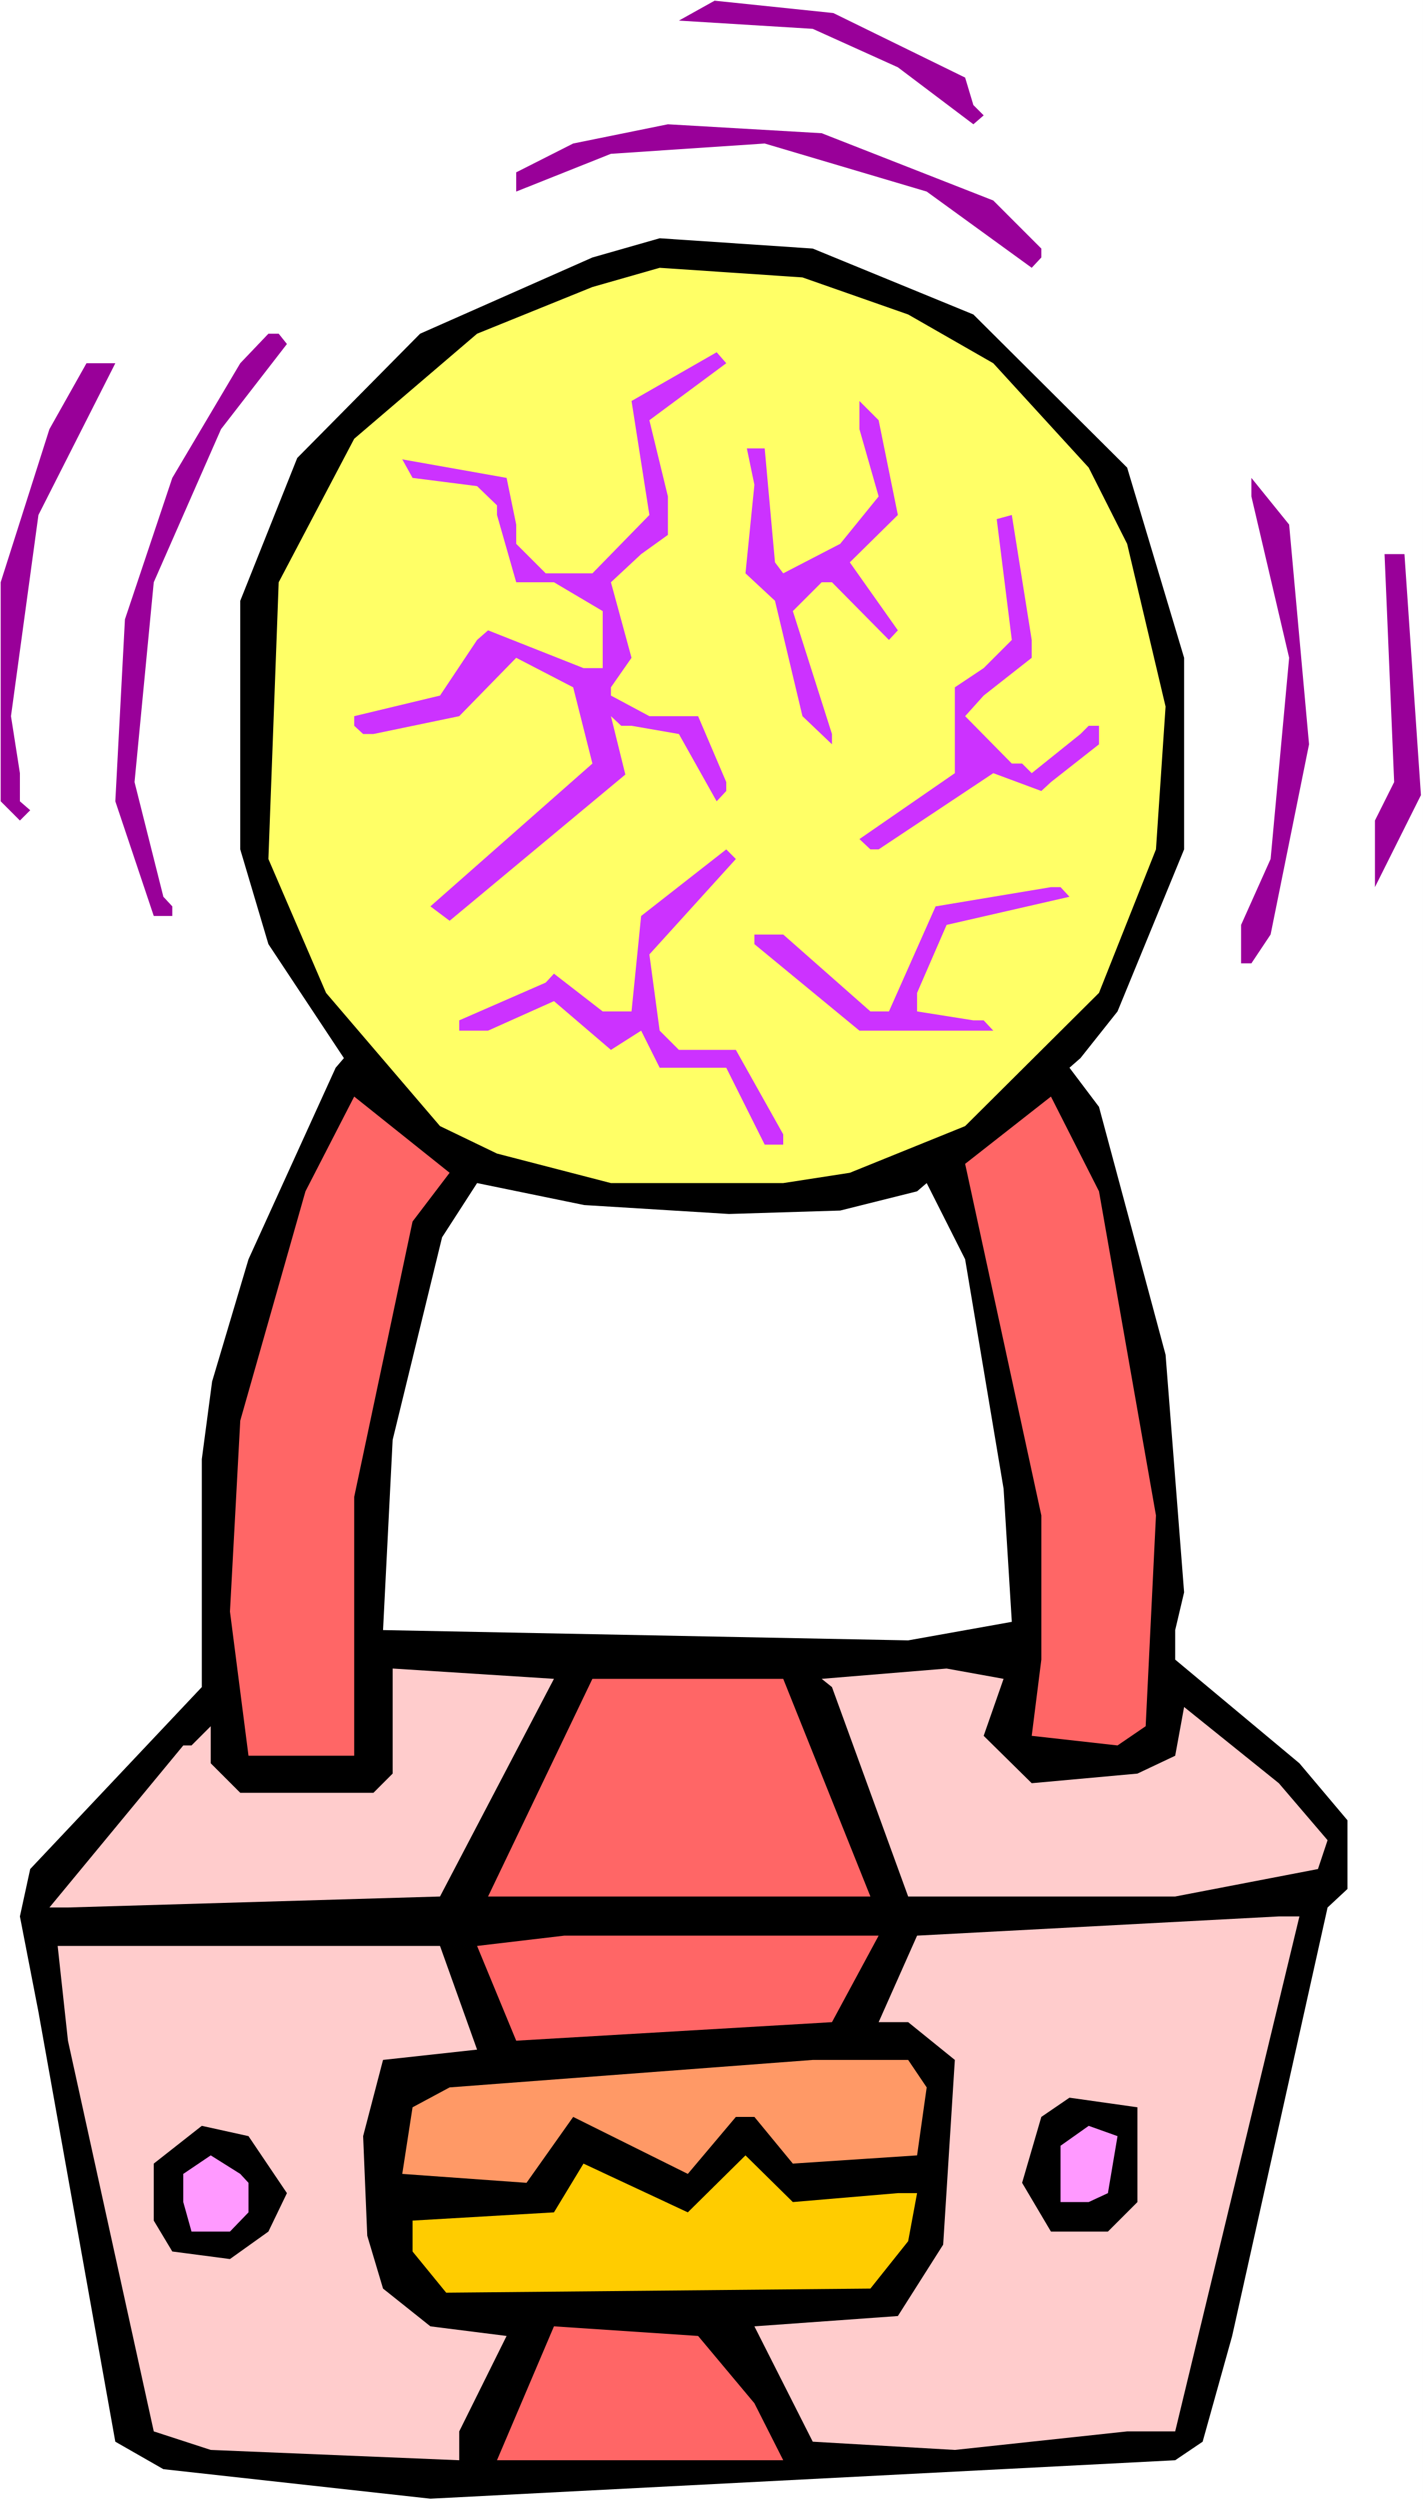
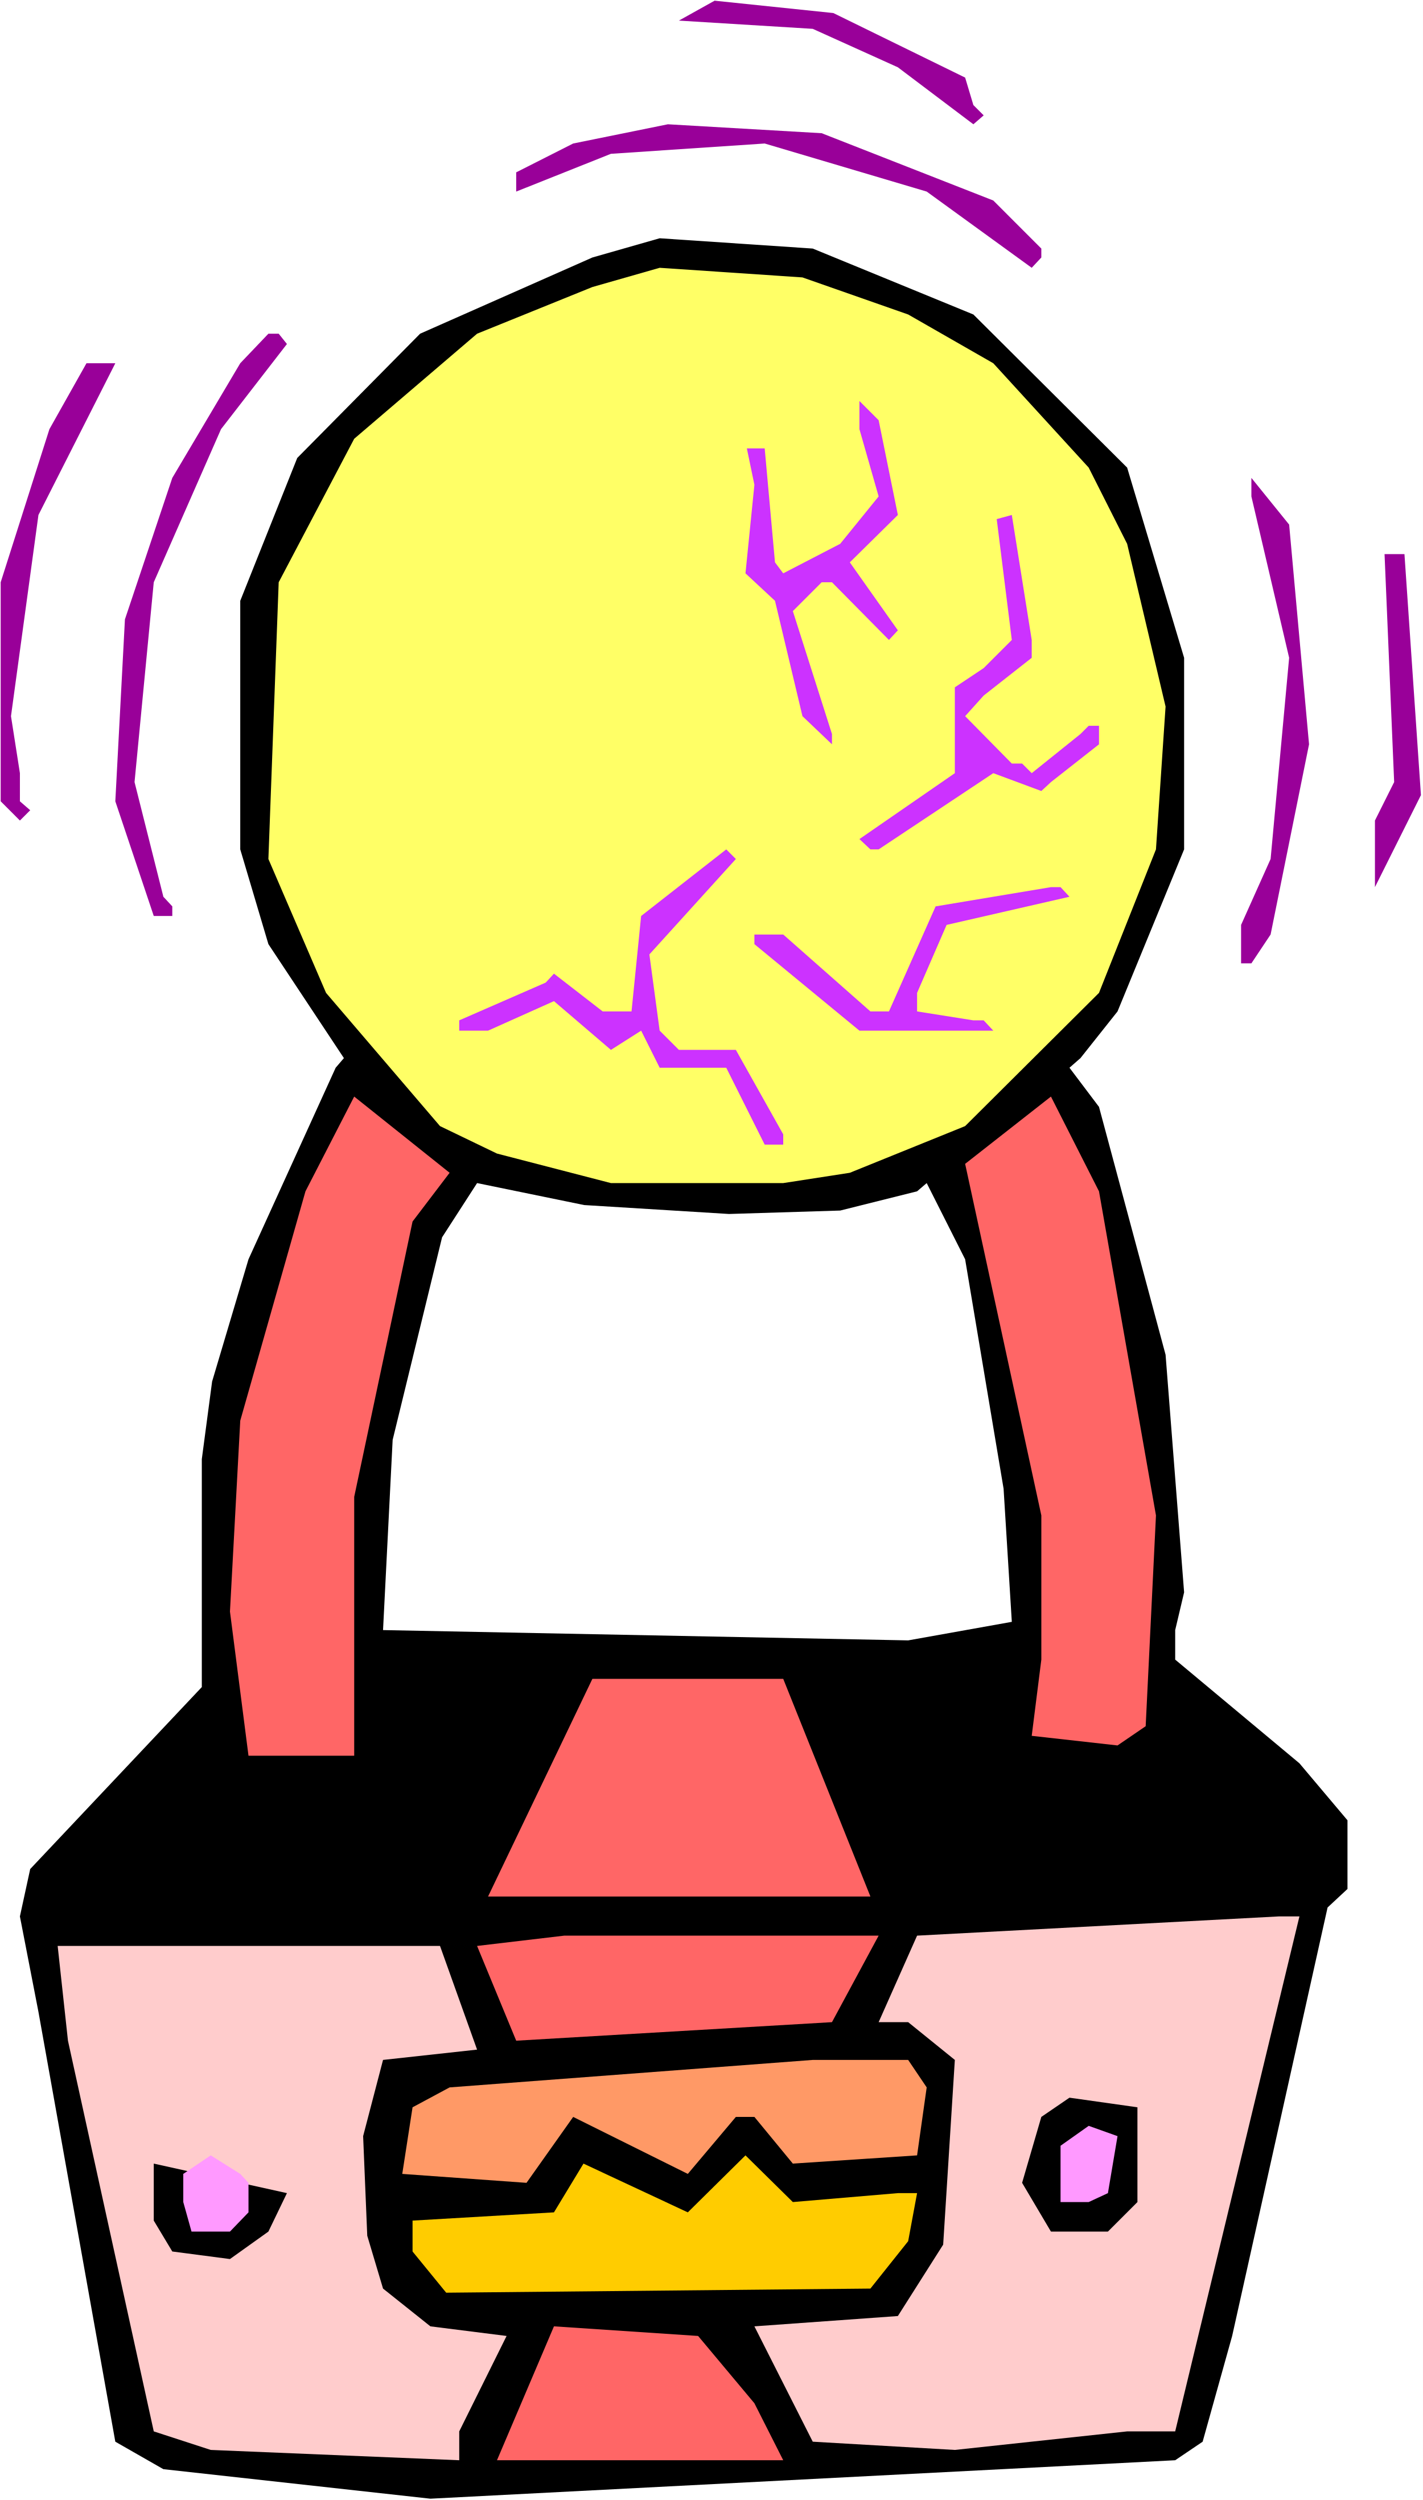
<svg xmlns="http://www.w3.org/2000/svg" xmlns:ns1="http://sodipodi.sourceforge.net/DTD/sodipodi-0.dtd" xmlns:ns2="http://www.inkscape.org/namespaces/inkscape" version="1.0" width="88.607mm" height="155.668mm" id="svg30" ns1:docname="Gadget 20.wmf">
  <rect width="100%" height="100%" fill="#333333" stroke="none" />
  <ns1:namedview id="namedview30" pagecolor="#ffffff" bordercolor="#000000" borderopacity="0.25" ns2:showpageshadow="2" ns2:pageopacity="0.0" ns2:pagecheckerboard="0" ns2:deskcolor="#d1d1d1" ns2:document-units="mm" />
  <defs id="defs1">
    <pattern id="WMFhbasepattern" patternUnits="userSpaceOnUse" width="6" height="6" x="0" y="0" />
  </defs>
  <path style="fill:#ffffff;fill-opacity:1;fill-rule:evenodd;stroke:none" d="M 0,588.353 H 334.891 V 0 H 0 Z" id="path1" />
  <path style="fill:#990099;fill-opacity:1;fill-rule:evenodd;stroke:none" d="m 227.138,18.26 1.939,6.464 2.423,2.424 -2.423,2.101 L 211.306,15.836 191.274,6.787 159.772,4.848 168.173,0.162 196.12,3.07 Z" id="path2" />
  <path style="fill:#990099;fill-opacity:1;fill-rule:evenodd;stroke:none" d="m 233.761,47.185 11.308,11.311 v 2.101 l -2.262,2.424 -24.717,-17.937 -38.126,-11.311 -36.187,2.424 -22.294,8.888 v -4.525 l 13.409,-6.787 22.294,-4.525 36.187,2.101 z" id="path3" />
  <path style="fill:#000000;fill-opacity:1;fill-rule:evenodd;stroke:none" d="m 229.076,74.009 36.187,36.035 13.409,44.761 v 45.084 l -15.67,38.136 -8.724,10.988 -2.585,2.262 6.947,9.211 15.67,58.334 4.362,55.911 -2.1,8.888 v 6.948 l 29.24,24.4 11.308,13.412 v 16.159 l -4.685,4.363 -22.455,100.833 -6.947,24.885 -6.462,4.363 -175.281,9.049 -62.843,-6.948 -11.308,-6.464 L 9.047,473.462 4.685,451.001 7.108,439.851 47.495,397.029 v -53.648 l 2.423,-18.26 8.562,-28.763 20.517,-45.084 1.939,-2.262 -17.77,-26.824 -6.624,-22.3 V 141.392 L 69.951,107.781 98.868,78.533 139.417,60.597 l 15.832,-4.525 36.025,2.424 z" id="path4" />
  <path style="fill:#ffff66;fill-opacity:1;fill-rule:evenodd;stroke:none" d="m 213.729,74.009 20.032,11.473 22.455,24.562 9.047,17.937 9.047,38.297 -2.262,33.611 -13.409,33.773 -31.502,31.349 -27.14,10.988 -15.67,2.424 h -40.549 l -26.817,-6.948 -13.409,-6.464 -26.817,-31.349 -13.57,-31.51 2.423,-65.121 17.77,-33.773 28.917,-24.723 27.14,-10.988 15.832,-4.525 33.602,2.262 z" id="path5" />
  <path style="fill:#990099;fill-opacity:1;fill-rule:evenodd;stroke:none" d="m 67.527,80.957 -15.509,20.037 -15.832,36.035 -4.523,47.023 6.785,26.986 2.1,2.262 v 2.262 H 36.187 L 27.14,188.577 29.402,145.755 40.549,112.467 56.542,85.482 63.166,78.533 h 2.423 z" id="path6" />
-   <path style="fill:#cc32ff;fill-opacity:1;fill-rule:evenodd;stroke:none" d="m 152.825,98.894 4.362,17.937 v 9.049 l -6.3,4.525 -7.108,6.625 4.846,17.775 -4.846,6.948 v 1.939 l 9.047,4.848 h 11.47 l 6.624,15.513 v 2.101 l -2.262,2.424 -8.885,-15.836 -11.147,-1.939 h -2.423 l -2.423,-2.262 3.393,13.735 -41.357,34.419 -4.523,-3.393 38.126,-33.611 -4.523,-17.937 -13.409,-6.948 -13.409,13.735 -20.194,4.201 h -2.423 l -2.1,-1.939 v -2.262 l 20.194,-4.848 8.724,-13.089 2.585,-2.262 22.455,8.888 h 4.523 v -13.412 l -11.47,-6.787 h -8.885 l -4.523,-15.836 v -2.262 l -4.685,-4.525 -15.186,-1.939 -2.423,-4.363 24.555,4.363 2.262,10.988 v 4.525 l 6.947,6.948 h 10.985 l 13.409,-13.735 -4.2,-26.824 20.032,-11.473 2.262,2.585 z" id="path7" />
  <path style="fill:#990099;fill-opacity:1;fill-rule:evenodd;stroke:none" d="m 9.047,121.193 -6.462,47.346 2.1,13.412 v 6.625 l 2.423,2.101 -2.423,2.424 -4.523,-4.525 V 137.029 L 11.632,100.994 20.355,85.482 h 6.785 z" id="path8" />
  <path style="fill:#cc32ff;fill-opacity:1;fill-rule:evenodd;stroke:none" d="m 211.306,121.193 -11.308,11.15 11.308,15.998 -2.1,2.262 -13.409,-13.574 h -2.423 l -6.785,6.787 9.208,28.925 v 2.424 l -6.947,-6.625 -6.462,-27.147 -6.947,-6.464 2.1,-20.845 -1.777,-8.564 h 4.2 l 2.423,26.824 1.939,2.585 13.409,-6.948 9.047,-11.15 -4.523,-15.836 v -6.625 l 4.523,4.525 z" id="path9" />
  <path style="fill:#990099;fill-opacity:1;fill-rule:evenodd;stroke:none" d="m 308.074,175.165 -9.047,44.761 -4.523,6.787 h -2.423 v -9.049 l 6.947,-15.513 4.362,-47.346 -8.885,-37.974 v -4.363 l 8.885,10.988 z" id="path10" />
  <path style="fill:#cc32ff;fill-opacity:1;fill-rule:evenodd;stroke:none" d="m 242.808,150.603 v 4.201 l -11.308,8.888 -4.362,4.848 10.985,11.15 h 2.423 l 2.262,2.262 11.47,-9.211 1.939,-1.939 h 2.423 v 4.363 l -11.308,8.888 -2.262,2.101 -11.308,-4.201 -26.979,17.937 h -1.939 l -2.585,-2.424 22.455,-15.513 v -20.199 l 6.785,-4.525 6.623,-6.625 -3.554,-28.44 3.554,-0.97 z" id="path11" />
  <path style="fill:#990099;fill-opacity:1;fill-rule:evenodd;stroke:none" d="m 334.406,187.123 -10.824,21.653 v -15.674 l 4.523,-9.049 -2.262,-53.648 h 4.685 z" id="path12" />
  <path style="fill:#cc32ff;fill-opacity:1;fill-rule:evenodd;stroke:none" d="m 152.825,224.612 2.423,17.937 4.523,4.525 h 13.409 l 11.147,19.876 v 2.424 h -4.362 l -9.047,-18.098 h -15.67 l -4.362,-8.726 -7.108,4.525 -13.409,-11.473 -15.509,6.948 h -6.785 v -2.424 l 20.355,-8.888 1.939,-2.101 11.47,8.888 h 6.785 l 2.262,-22.461 20.032,-15.674 2.262,2.262 z" id="path13" />
  <path style="fill:#cc32ff;fill-opacity:1;fill-rule:evenodd;stroke:none" d="m 251.693,211.038 -28.917,6.625 -6.947,15.998 v 4.363 l 13.247,2.101 h 2.423 l 2.262,2.424 h -31.502 l -24.717,-20.36 v -2.262 h 6.785 l 20.517,18.098 h 4.362 l 10.985,-24.723 27.14,-4.525 h 2.262 z" id="path14" />
  <path style="fill:#ff6666;fill-opacity:1;fill-rule:evenodd;stroke:none" d="m 97.091,287.471 -13.732,64.798 v 60.92 H 58.481 l -4.362,-33.934 2.423,-44.922 15.347,-53.971 11.47,-22.3 22.455,17.937 z" id="path15" />
  <path style="fill:#ff6666;fill-opacity:1;fill-rule:evenodd;stroke:none" d="m 272.049,356.632 -2.423,49.608 -6.624,4.525 -20.194,-2.262 2.262,-17.937 V 356.632 l -17.932,-82.735 20.194,-15.836 11.308,22.3 z" id="path16" />
  <path style="fill:#ffffff;fill-opacity:1;fill-rule:evenodd;stroke:none" d="m 171.565,285.693 26.171,-0.808 18.093,-4.525 2.262,-1.939 9.047,17.937 9.047,53.971 1.939,31.349 -24.394,4.363 -123.585,-2.424 2.262,-44.761 11.632,-47.669 8.239,-12.766 25.202,5.171 z" id="path17" />
-   <path style="fill:#ffcccc;fill-opacity:1;fill-rule:evenodd;stroke:none" d="m 103.553,446.315 -87.56,2.585 h -4.362 l 31.502,-38.136 h 1.939 l 4.523,-4.525 v 8.726 l 6.947,6.948 h 31.341 l 4.523,-4.525 v -24.723 l 37.964,2.424 z" id="path18" />
-   <path style="fill:#ffcccc;fill-opacity:1;fill-rule:evenodd;stroke:none" d="m 231.5,408.502 11.308,11.15 24.879,-2.262 8.885,-4.201 2.1,-11.473 22.294,17.937 11.47,13.412 -2.262,6.787 -33.602,6.464 h -62.843 l -17.932,-49.285 -2.423,-1.939 29.402,-2.424 13.409,2.424 z" id="path19" />
  <path style="fill:#ff6666;fill-opacity:1;fill-rule:evenodd;stroke:none" d="m 204.844,446.315 h -89.983 l 24.555,-51.224 h 44.911 z" id="path20" />
  <path style="fill:#ffcccc;fill-opacity:1;fill-rule:evenodd;stroke:none" d="m 276.572,572.194 h -11.308 l -40.549,4.363 -33.441,-1.939 -13.732,-27.147 33.764,-2.424 10.662,-16.805 2.746,-43.468 -10.985,-8.888 h -6.947 l 9.047,-20.36 85.136,-4.525 h 4.846 z" id="path21" />
  <path style="fill:#ff6666;fill-opacity:1;fill-rule:evenodd;stroke:none" d="m 195.797,475.886 -74.313,4.363 -9.208,-22.3 20.517,-2.424 h 73.989 z" id="path22" />
  <path style="fill:#ffcccc;fill-opacity:1;fill-rule:evenodd;stroke:none" d="m 112.277,482.349 -22.132,2.424 -4.685,17.937 0.969,23.431 3.716,12.443 11.147,8.888 17.932,2.262 -11.147,22.461 v 6.787 L 49.596,576.557 36.187,572.194 15.993,480.249 13.57,457.949 h 89.983 z" id="path23" />
  <path style="fill:#ff9966;fill-opacity:1;fill-rule:evenodd;stroke:none" d="m 218.091,491.237 -2.262,15.998 -29.24,1.939 -9.047,-10.988 h -4.362 l -11.308,13.412 -26.979,-13.412 -10.985,15.513 -29.24,-2.101 2.423,-15.674 8.724,-4.686 85.459,-6.464 h 22.455 z" id="path24" />
  <path style="fill:#000000;fill-opacity:1;fill-rule:evenodd;stroke:none" d="m 267.687,518.223 -6.947,6.948 h -13.409 l -6.785,-11.473 4.523,-15.513 6.624,-4.525 15.993,2.262 z" id="path25" />
-   <path style="fill:#000000;fill-opacity:1;fill-rule:evenodd;stroke:none" d="m 67.527,516.122 -4.362,9.049 -9.047,6.464 -13.57,-1.778 -4.362,-7.272 v -13.412 l 11.308,-8.888 10.985,2.424 z" id="path26" />
+   <path style="fill:#000000;fill-opacity:1;fill-rule:evenodd;stroke:none" d="m 67.527,516.122 -4.362,9.049 -9.047,6.464 -13.57,-1.778 -4.362,-7.272 v -13.412 z" id="path26" />
  <path style="fill:#ff99ff;fill-opacity:1;fill-rule:evenodd;stroke:none" d="m 260.74,516.122 -4.523,2.101 h -6.624 v -13.25 l 6.624,-4.686 6.785,2.424 z" id="path27" />
  <path style="fill:#ff99ff;fill-opacity:1;fill-rule:evenodd;stroke:none" d="m 58.481,513.698 v 6.948 l -4.362,4.525 h -9.047 l -1.939,-6.948 v -6.625 l 6.462,-4.363 6.947,4.363 z" id="path28" />
  <path style="fill:#ffcc00;fill-opacity:1;fill-rule:evenodd;stroke:none" d="m 211.306,516.122 h 4.523 l -2.1,11.311 -8.885,11.15 -99.837,0.97 -7.916,-9.695 v -7.272 l 33.279,-1.939 6.947,-11.473 24.555,11.473 13.57,-13.412 11.147,10.988 z" id="path29" />
  <path style="fill:#ff6666;fill-opacity:1;fill-rule:evenodd;stroke:none" d="m 177.542,565.569 6.785,13.412 h -67.366 l 13.409,-31.51 33.925,2.262 z" id="path30" />
</svg>